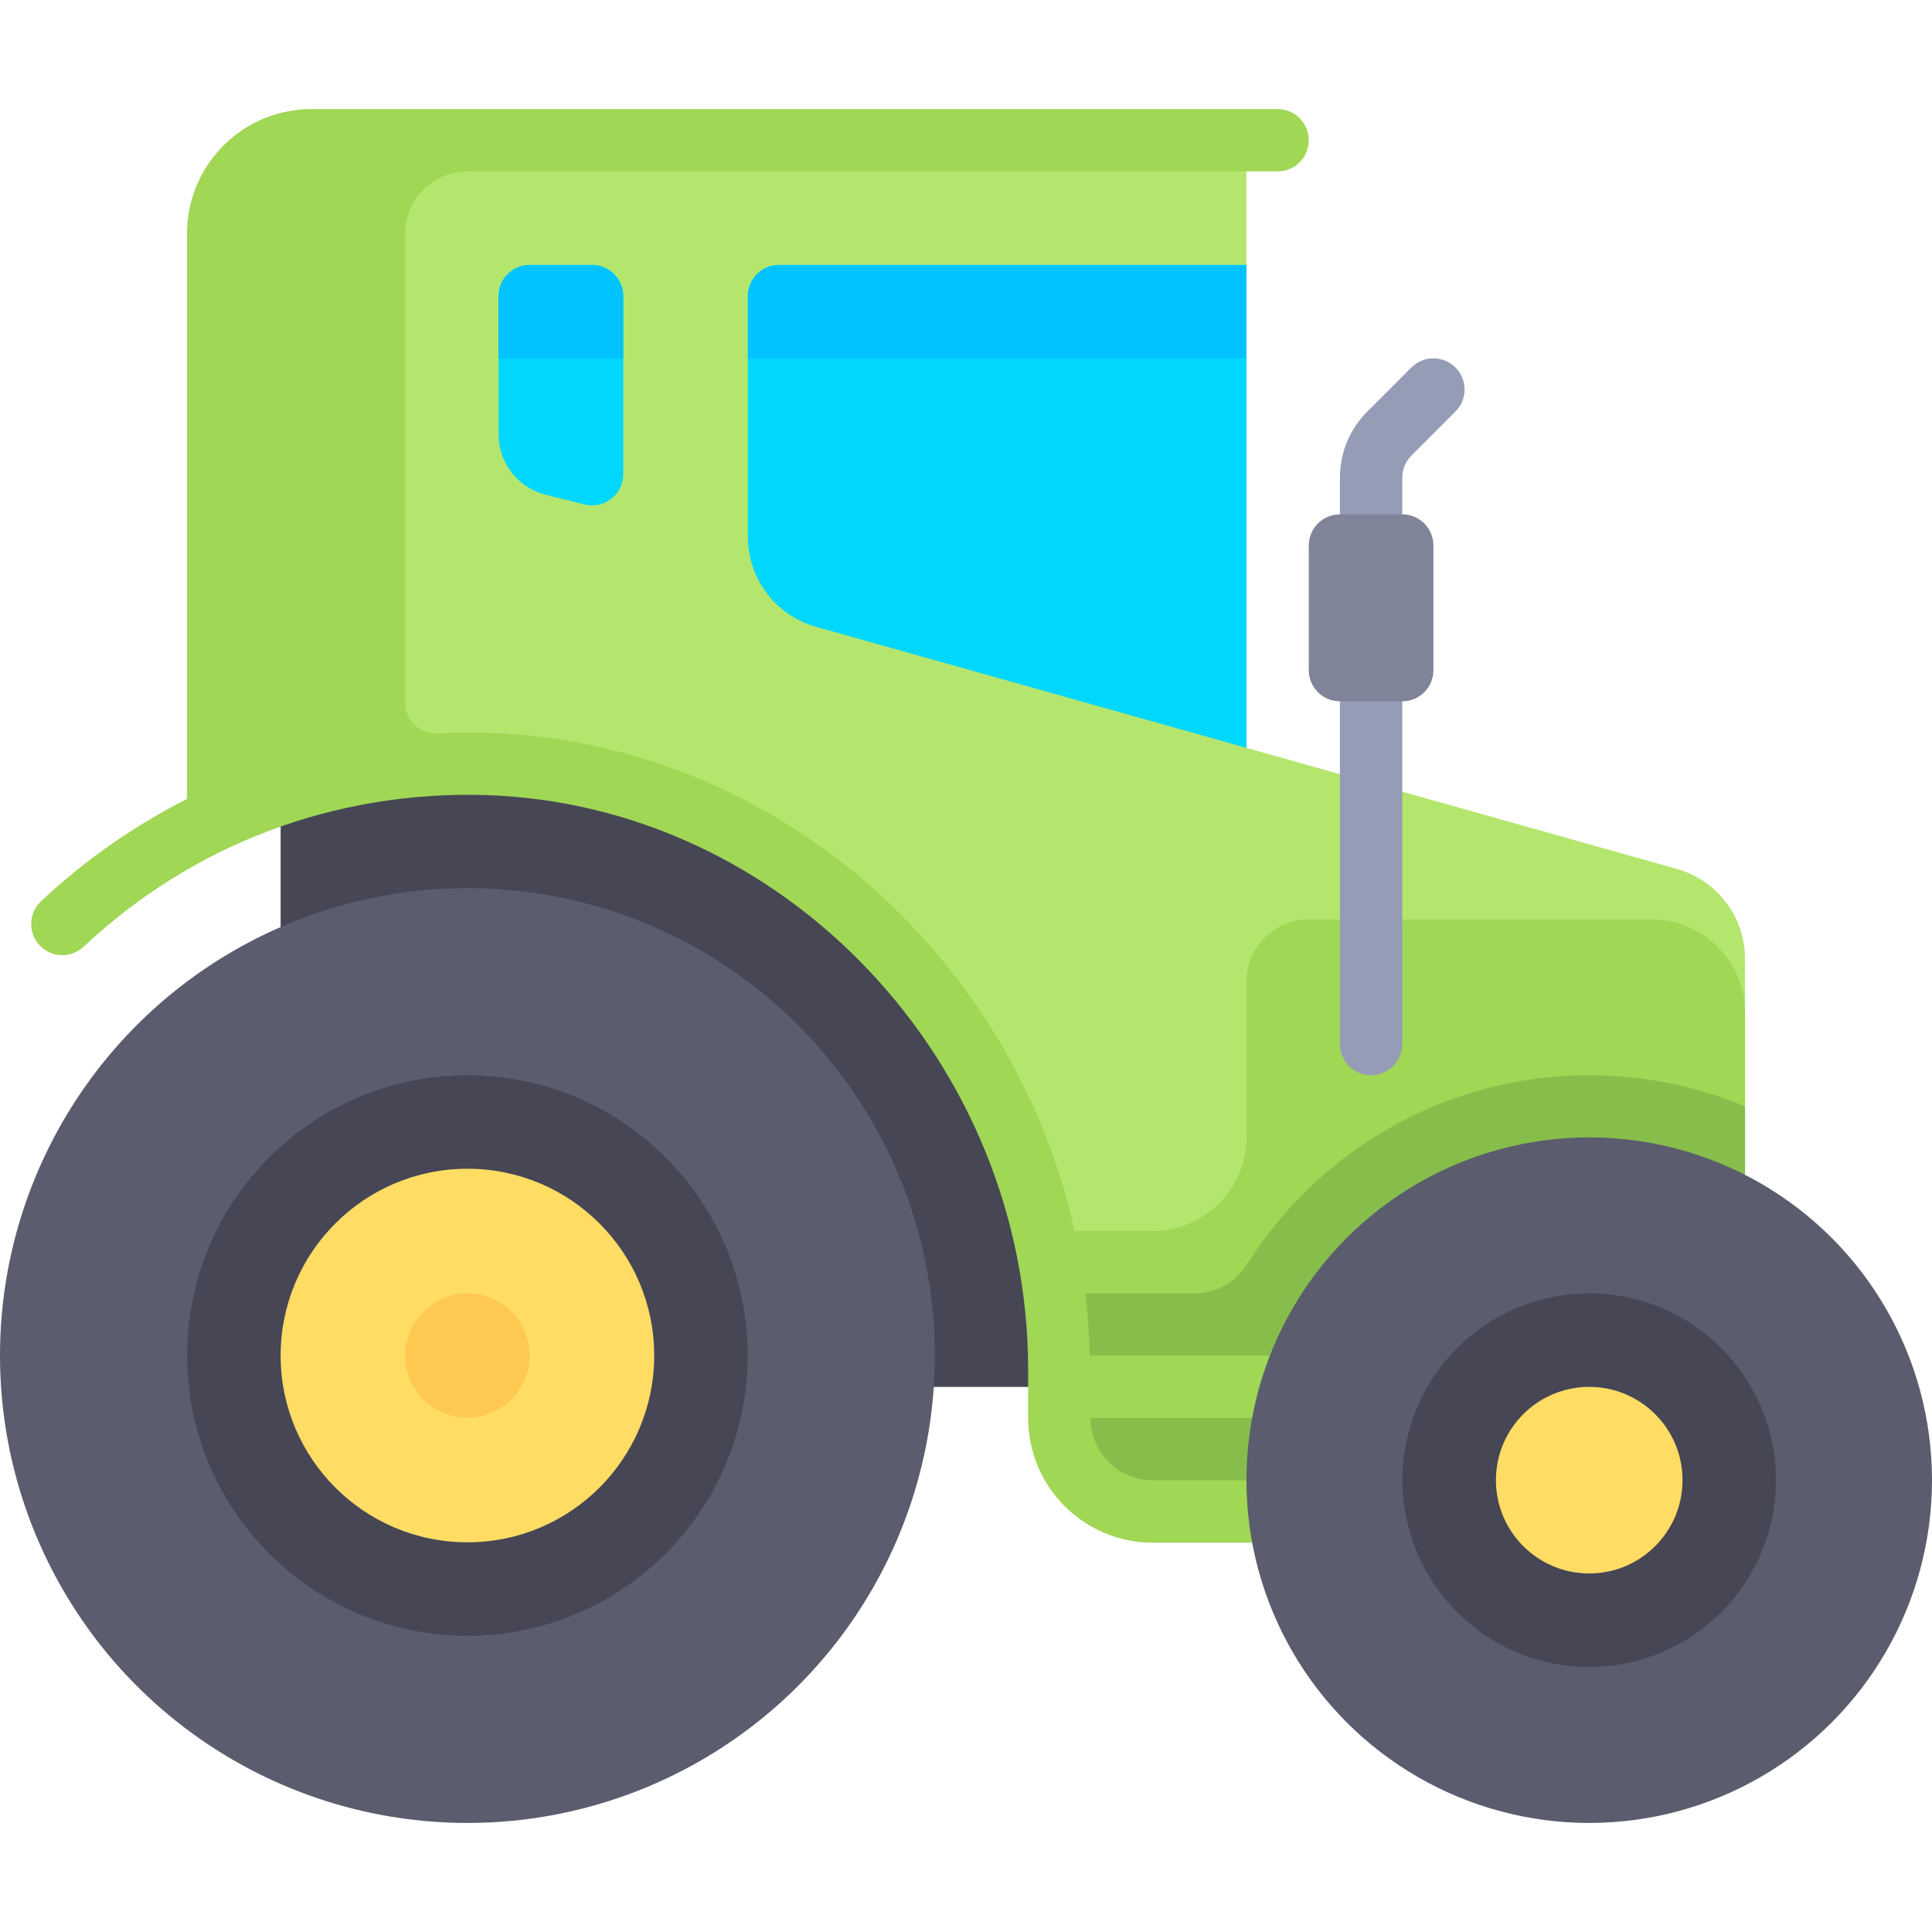
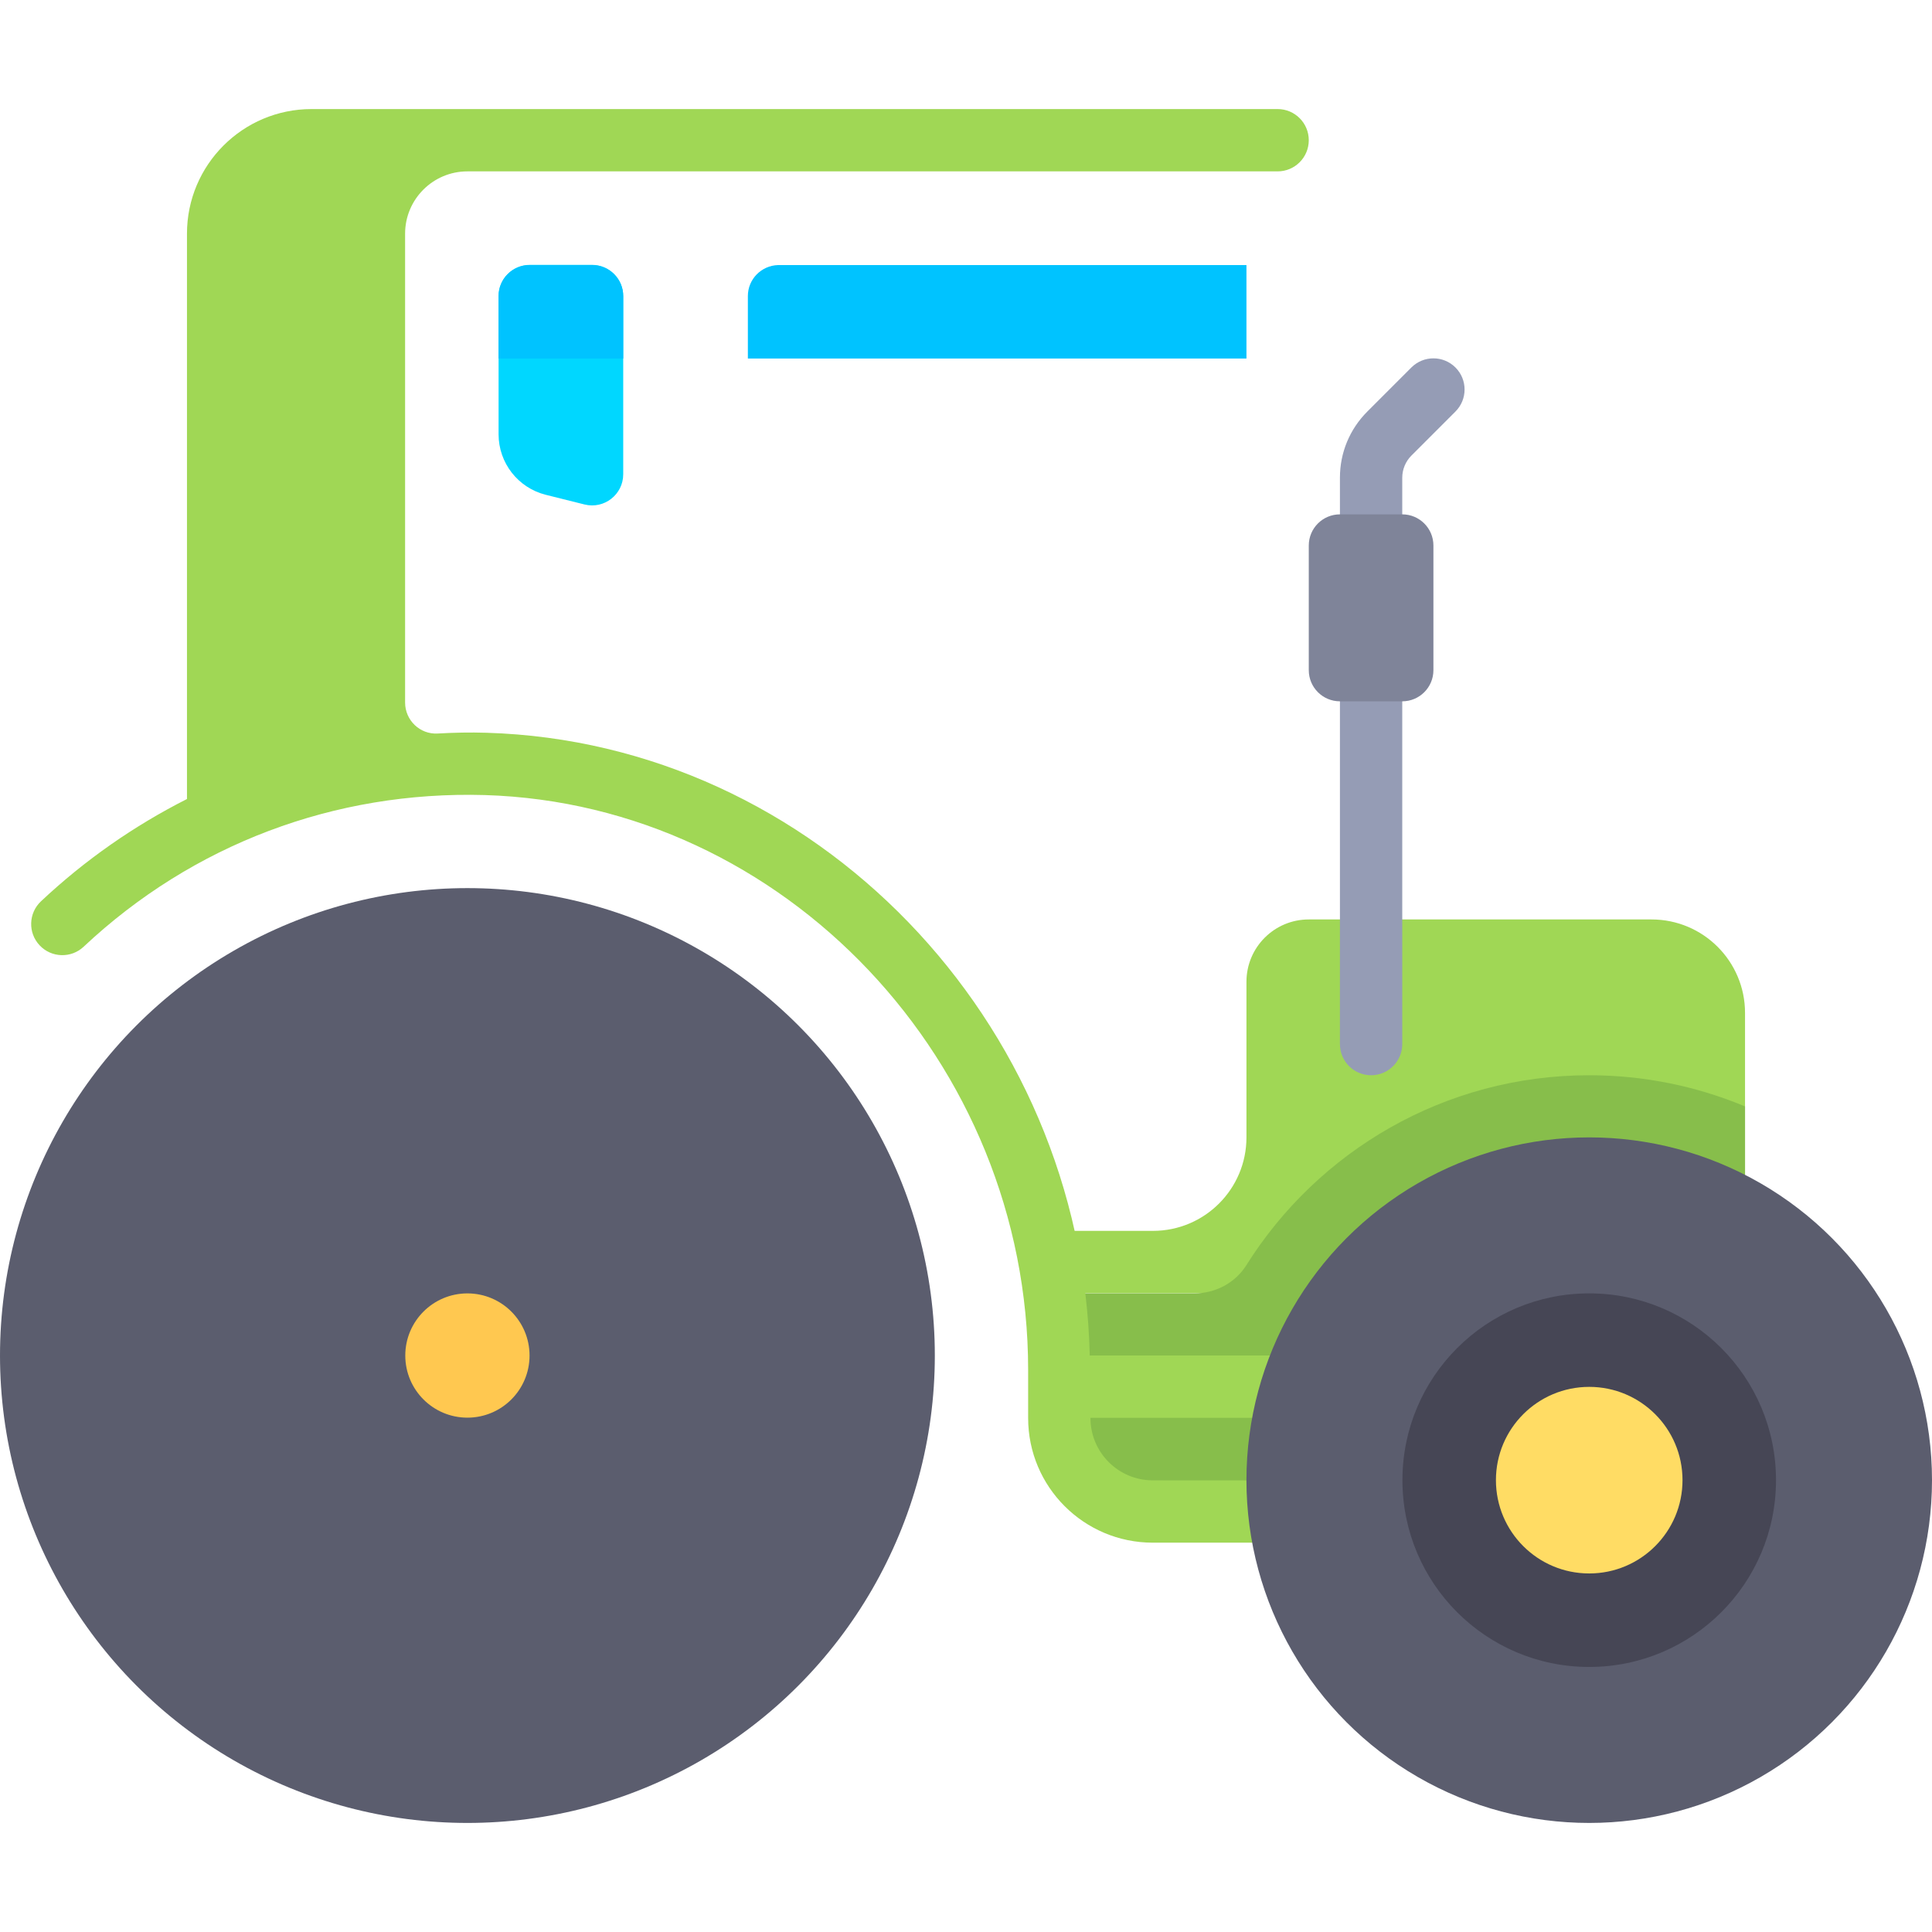
<svg xmlns="http://www.w3.org/2000/svg" version="1.1" id="Capa_1" x="0px" y="0px" viewBox="0 0 512 512" style="enable-background:new 0 0 512 512;" xml:space="preserve">
-   <path style="fill:#B4E66E;" d="M444.385,230.272l-114.063-32.08V37.211H74.373v330.323h206.401v8.258  c0,13.682,11.092,24.774,24.774,24.774h156.903V254.121C462.452,243.022,455.07,233.277,444.385,230.272z" />
  <path style="fill:#A0D755;" d="M330.323,260.18v41.238c0,13.682-11.092,24.774-24.774,24.774h-24.774v16.516h49.548v57.808v0.051  h132.129V268.438c0-13.682-11.092-24.774-24.774-24.774h-90.839C337.717,243.663,330.323,251.057,330.323,260.18z" />
-   <path style="fill:#464655;" d="M280.723,359.225c0-86.627-70.225-156.852-156.852-156.852c-17.315,0-33.923,2.915-49.497,8.097  v157.065h205.93C280.449,364.764,280.723,362.03,280.723,359.225z" />
  <path style="fill:#87BE4B;" d="M421.161,284.953c-38.32,0-71.893,20.117-90.867,50.34c-2.957,4.709-8.211,7.466-13.772,7.466  h-35.749v33.032c0,13.682,11.092,24.774,24.774,24.774H462.45V293.211C449.739,287.905,435.797,284.953,421.161,284.953z" />
  <path style="fill:#00D7FF;" d="M144.639,131.126l10.261,2.565c5.212,1.303,10.261-2.639,10.261-8.011v-47.23  c0-4.561-3.697-8.258-8.258-8.258h-16.516c-4.561,0-8.258,3.697-8.258,8.258v36.653  C132.129,122.682,137.287,129.288,144.639,131.126z" />
  <path style="fill:#959CB5;" d="M363.355,284.953c-4.565,0-8.258-3.698-8.258-8.258V126.582c0-6.617,2.581-12.839,7.258-17.516  l11.677-11.681c3.226-3.226,8.452-3.226,11.677,0c3.226,3.222,3.226,8.452,0,11.677l-11.677,11.681  c-1.54,1.54-2.419,3.665-2.419,5.839v150.113C371.613,281.255,367.919,284.953,363.355,284.953z" />
  <circle style="fill:#5B5D6E;" cx="123.87" cy="359.229" r="123.87" />
-   <circle style="fill:#464655;" cx="123.87" cy="359.229" r="74.27" />
-   <circle style="fill:#FFDC64;" cx="123.87" cy="359.229" r="49.5" />
  <circle style="fill:#FFC850;" cx="123.87" cy="359.229" r="16.465" />
  <path style="fill:#A0D755;" d="M128.968,194.191c-4.363-0.139-8.692-0.047-12.993,0.199c-4.697,0.269-8.62-3.521-8.62-8.225V61.933  c0-9.122,7.395-16.516,16.516-16.516h214.71c4.565,0,8.258-3.698,8.258-8.258s-3.694-8.258-8.258-8.258h-256  c-18.243,0-33.032,14.789-33.032,33.032v149.813c-13.949,7.061-26.983,16.111-38.685,27.103c-3.323,3.125-3.492,8.351-0.363,11.673  c3.121,3.327,8.347,3.488,11.669,0.367c28.863-27.105,66.5-41.331,106.298-40.19c79.403,2.395,144,70.738,144,152.351v12.742  c0,18.243,14.789,33.032,33.032,33.032h41.339v-16.516H305.5c-9.122,0-16.516-7.395-16.516-16.516v-0.052h57.855v-16.516h-58.044  C286.788,270.488,215.944,196.81,128.968,194.191z" />
  <circle style="fill:#5B5D6E;" cx="421.16" cy="392.259" r="90.84" />
  <circle style="fill:#464655;" cx="421.16" cy="392.259" r="49.5" />
  <circle style="fill:#FFDC64;" cx="421.16" cy="392.259" r="24.723" />
-   <path style="fill:#00D7FF;" d="M216.26,166.112l114.062,32.08v-128h-123.87c-4.561,0-8.258,3.697-8.258,8.258v63.813  C198.194,153.363,205.576,163.107,216.26,166.112z" />
  <g>
    <path style="fill:#00C3FF;" d="M198.194,78.451v16.567h132.129V70.243H206.199C201.762,70.384,198.194,73.979,198.194,78.451z" />
    <path style="fill:#00C3FF;" d="M132.129,78.451v16.567h33.032V78.501c0-4.561-3.697-8.258-8.258-8.258h-16.769   C135.698,70.384,132.129,73.979,132.129,78.451z" />
  </g>
  <path style="fill:#7F8499;" d="M371.613,185.857h-16.516c-4.561,0-8.258-3.697-8.258-8.258v-33.032c0-4.561,3.697-8.258,8.258-8.258  h16.516c4.561,0,8.258,3.697,8.258,8.258v33.032C379.871,182.159,376.174,185.857,371.613,185.857z" />
  <g>
</g>
  <g>
</g>
  <g>
</g>
  <g>
</g>
  <g>
</g>
  <g>
</g>
  <g>
</g>
  <g>
</g>
  <g>
</g>
  <g>
</g>
  <g>
</g>
  <g>
</g>
  <g>
</g>
  <g>
</g>
  <g>
</g>
</svg>